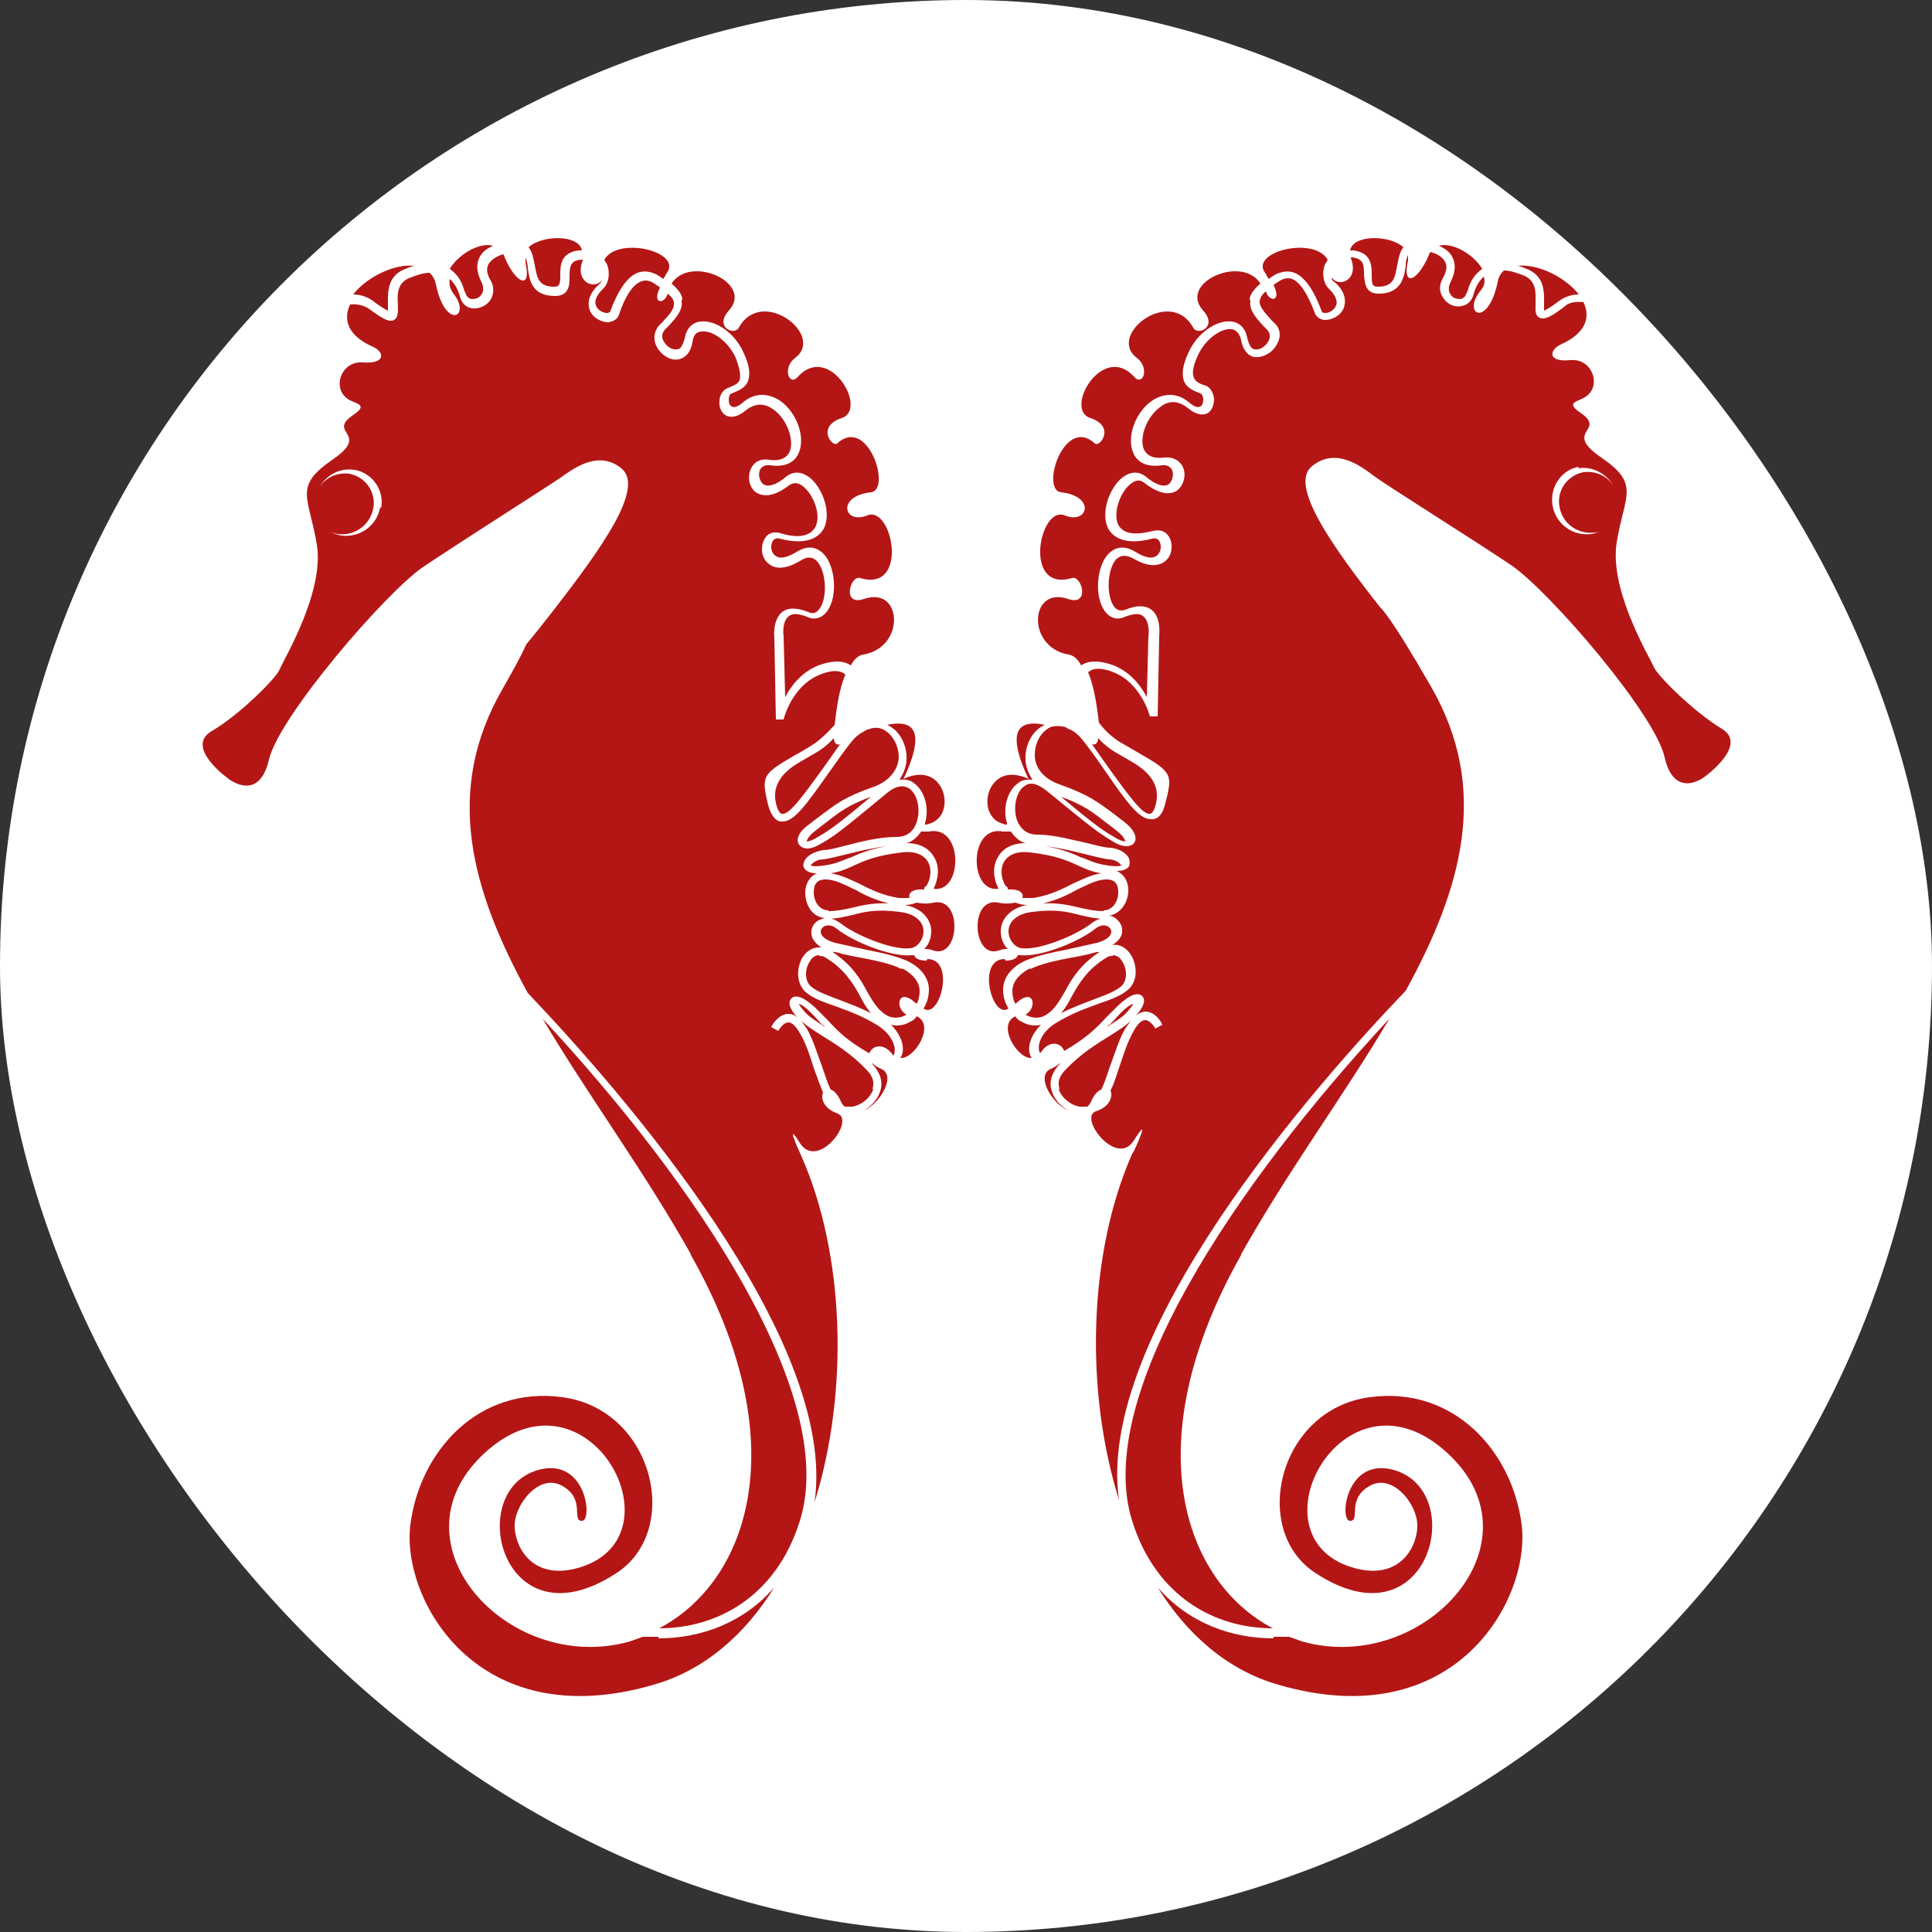
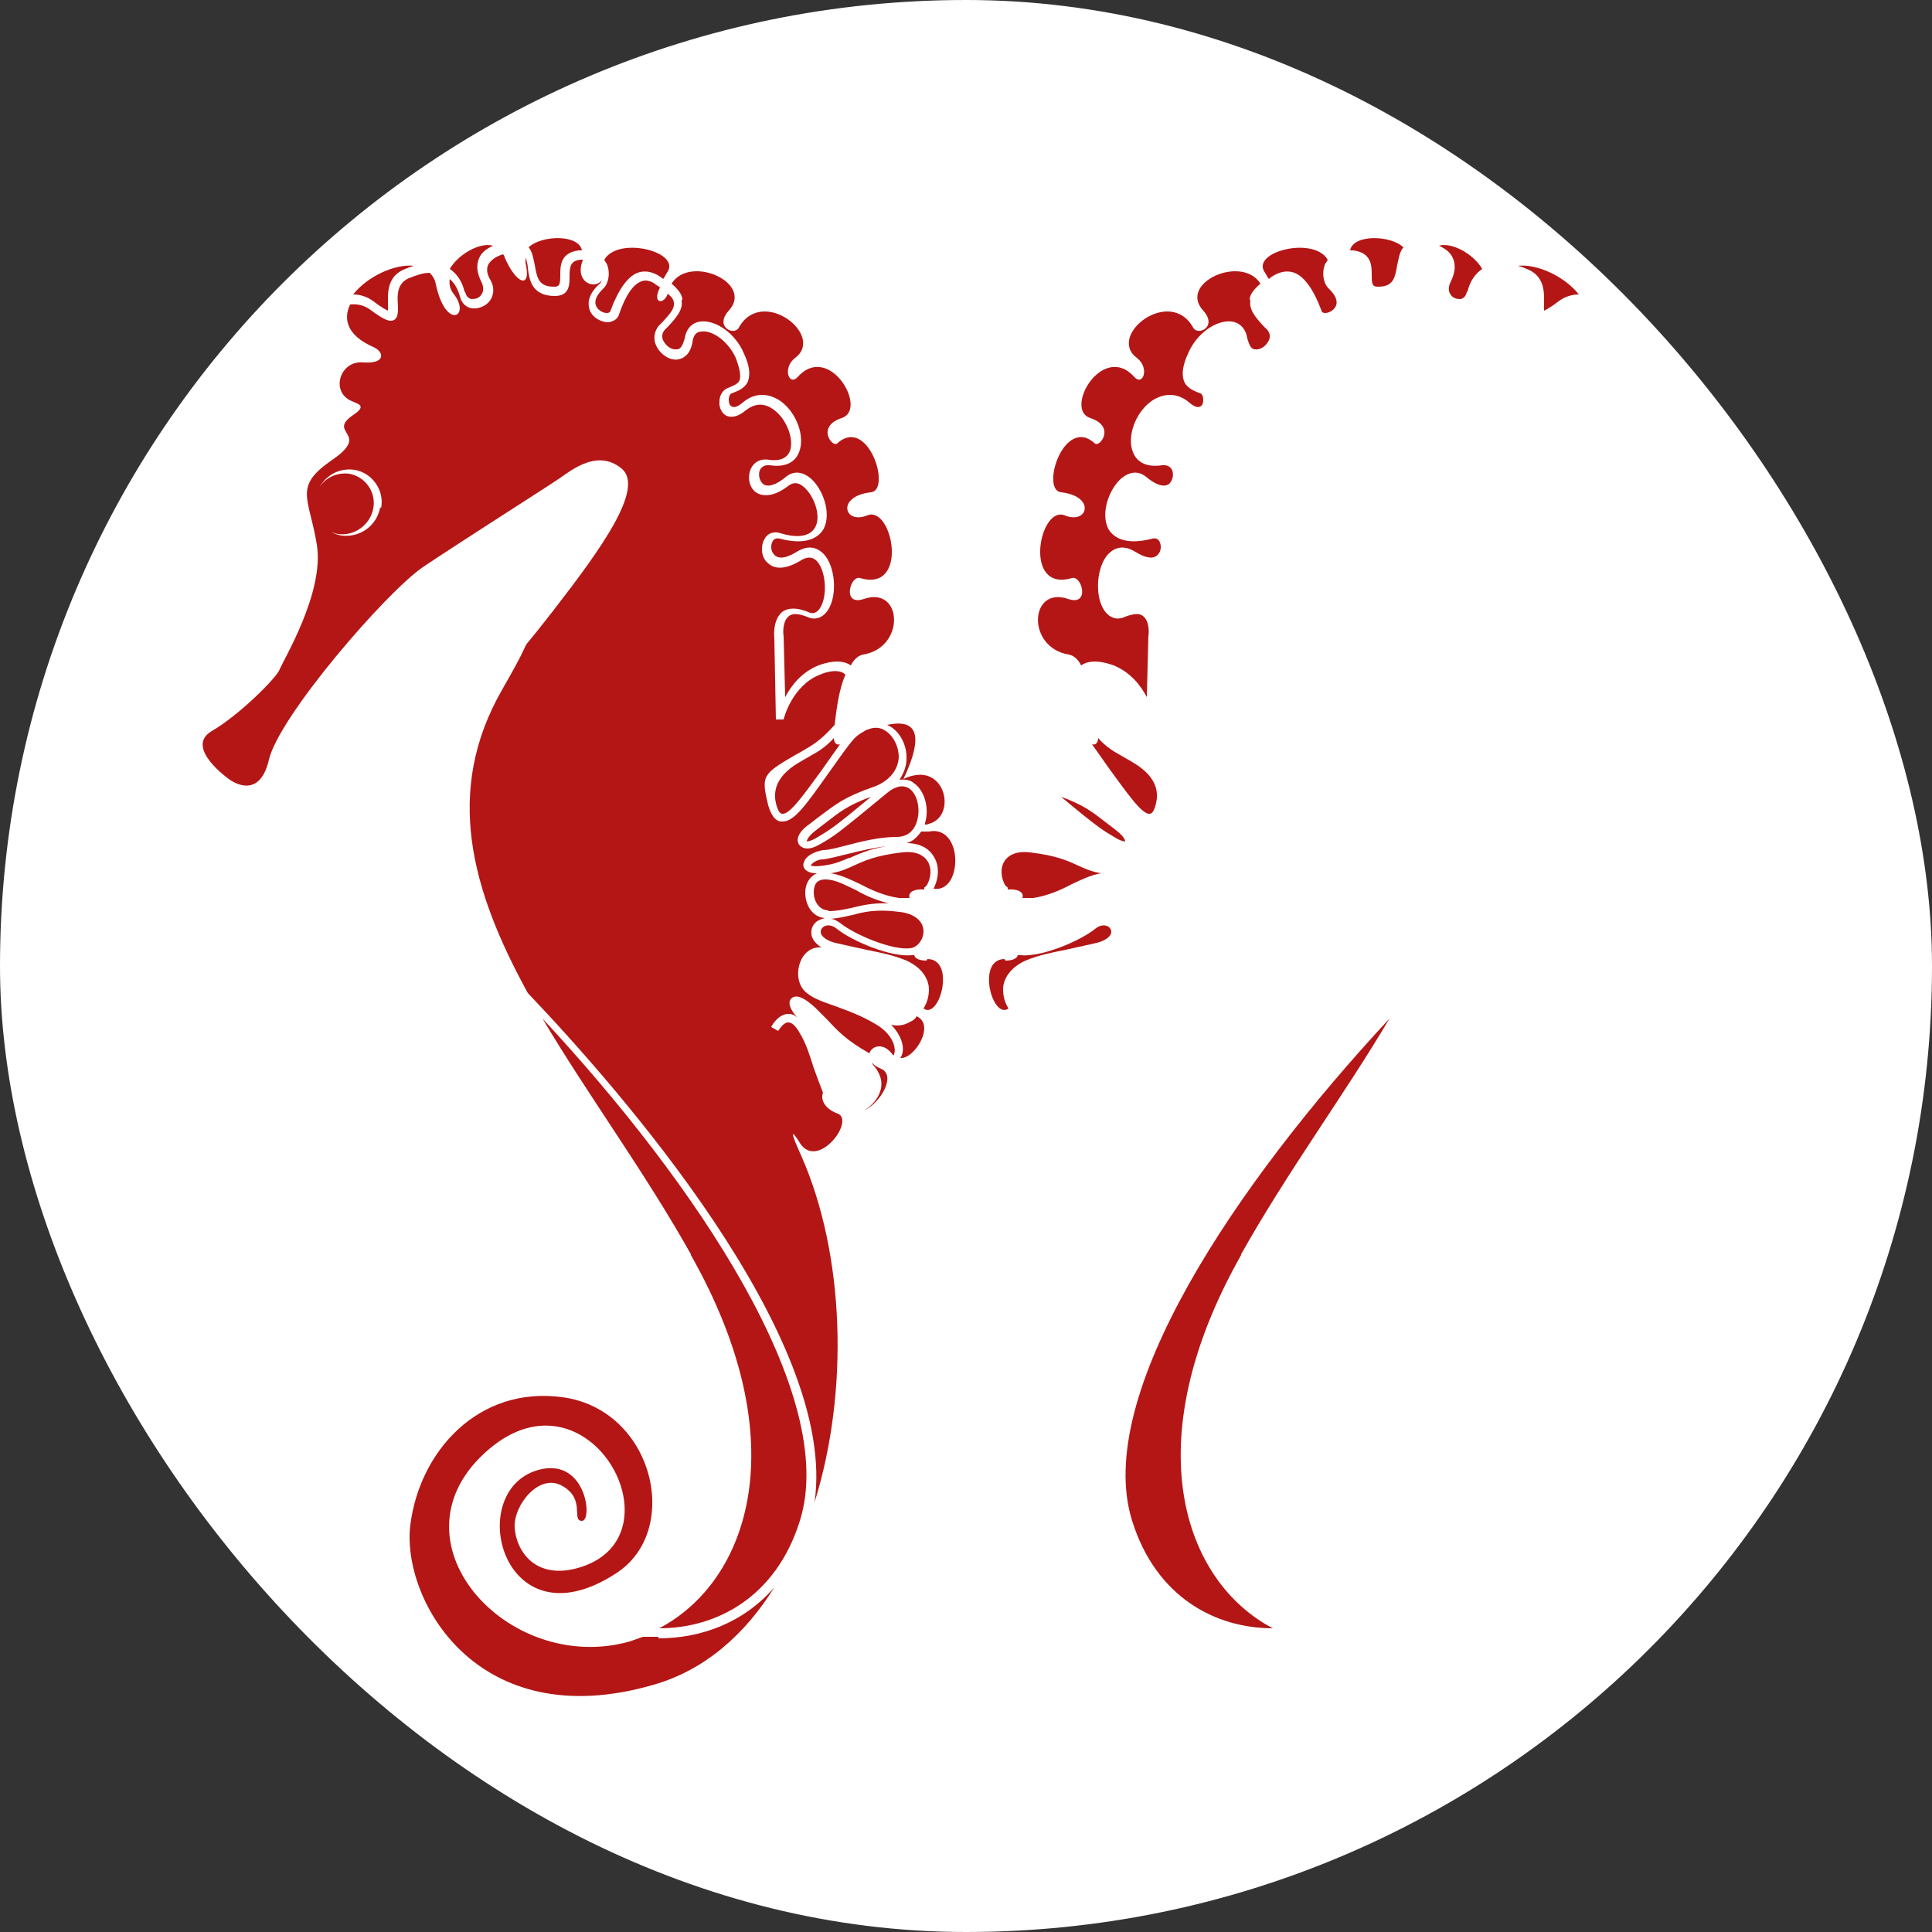
<svg xmlns="http://www.w3.org/2000/svg" version="1.1" width="1000" height="1000">
  <rect width="100%" height="100%" fill="#333333" stroke="none" />
  <g clip-path="url(#SvgjsClipPath1054)">
    <rect width="1000" height="1000" fill="#ffffff" />
    <g transform="matrix(4,0,0,4,100,100)">
      <svg version="1.1" width="200" height="200">
        <svg viewBox="0 0 200 200">
          <defs>
            <style>.cls-1{fill:#b41616}</style>
            <clipPath id="SvgjsClipPath1054">
              <rect width="1000" height="1000" x="0" y="0" rx="500" ry="500" />
            </clipPath>
          </defs>
          <g id="seahorses">
            <g id="seahorse_x2C__left">
              <path d="M60.2 186.8h-2c-.6.2-1.1.4-1.7.6-15.9 4.5-31.9-13.3-18.2-24.9 13-11 25 11.2 11.8 15.3-5.8 1.8-8.3-2.1-8.5-5.1-.2-2.9 3.2-7.2 6.2-5.4 3 1.7 1.1 4.5 2.5 4.5s.6-7.9-5.2-6.7c-10.3 2.2-5.3 23.2 9.6 13.5 8.6-5.5 4.9-21.2-6.9-22.8-10.9-1.5-18.5 7-19.7 16.5s8.5 27.4 31.5 20.7c6.6-1.9 11.8-6.5 15.6-12.6-4 4.6-9.5 6.6-15 6.6Z" class="cls-1" />
              <path d="M64.4 137.4c13.7 24.2 7.5 42.2-4.1 48.3 7.4 0 15.1-4 18.2-13.9 5.1-16.2-13.5-43.7-33.3-65 5.8 9.8 13.2 19.8 19.2 30.5ZM80.4 72.5c-.7.4-1.4.8-1.9 1.1q-3.8 2.2-3.1 5.3c.2.9.5 1.4.8 1.4 1 .2 3.1-2.9 5.1-5.6.8-1.1 1.6-2.3 2.4-3.4-.6.2-.8-.4-.8-.8-.7.8-1.6 1.5-2.5 2ZM53.5 9.1c.5 1.1.3 2.6-.5 3.3-.8.8-1.1 1.5-.9 2.1.2.6.9 1 1.4 1 .4 0 .5-.2.5-.3 1-2.7 2.2-4.4 3.5-4.9.8-.3 1.7-.2 2.6.3.3.2.5.3.7.5.2-.2.3-.5.5-.8 2-2.7-6.3-4.8-8.1-1.7 0 .1.2.3.2.4ZM44.2 9.3c.3 1.7.5 2.8 2.5 2.8.7 0 .8-.3.8-1.5s0-2.9 2.4-3.2h.4c-.4-2.1-5.2-2-6.9-.4.5.6.6 1.4.8 2.3ZM63.2 13.9c.2 1.2-.7 2.2-1.7 3.3l-.5.5c-.5.6-.3 1.2-.1 1.5.4.7 1.1 1.1 1.7 1 .6 0 .8-.8 1-1.4.2-1.3 1-2.1 2.1-2.2 1.9-.2 4.4 1.5 5.5 4 .8 1.7.9 2.8.6 3.7-.4 1-1.4 1.3-2.1 1.6-.2 0-.4.4-.4.8s.1.8.4.9c.3.2.8 0 1.4-.5 1.5-1.3 3.3-1.3 4.9-.2 2.1 1.5 3.2 4.6 2.4 6.6-.3.8-1.2 2.1-3.8 1.7-.8-.1-1.2.4-1.3.7-.2.6 0 1.3.4 1.7.6.5 1.7.2 3-.9 1-.8 2.1-.7 3.2.2 1.6 1.4 2.7 4.5 1.7 6.5-.5.9-1.9 2.3-5.7 1.3-.4-.1-.7 0-.9.3-.3.5-.3 1.3.2 1.8.6.6 1.6.4 2.9-.4 1.8-1.1 2.9-.3 3.5.3 1.5 1.6 1.8 5.4.5 7.3-.7 1-1.7 1.3-2.7.8-1.1-.4-1.9-.5-2.4 0-.7.6-.7 2-.6 2.5l.2 7.9c.8-1.5 2.1-3.2 4.3-4.1 2.2-.8 3.5-.5 4.2 0 .4-.8 1-1.3 1.6-1.4 5.5-.9 5.1-8.9.1-7.2-2.9 1-1.8-3.1-.5-2.7 6.4 1.9 4.2-9.5.9-8.1-3 1.2-4-2.5.5-3 2.7-.3-.4-10-4.4-6.3-.6.5-2.7-2.2.6-3.3 3.5-1.1-1.6-9.9-5.7-5.3-1.1 1.2-2-1.2-.3-2.5 3.9-2.9-4.3-9.3-7.3-3.9-.6 1.1-3.2-.1-1.3-2.2 3.3-3.6-5-7.3-7.4-3.5.8.7 1.3 1.3 1.4 2ZM35.2 12.8c.1.5.4.8.8.9.5 0 1-.1 1.3-.6.3-.4.3-1 0-1.6-.6-1.2-.7-2.2-.3-3.1.3-.7.9-1.2 1.8-1.6-1.7-.5-4.5 1.1-5.6 3 .9.6 1.6 1.6 1.9 2.9ZM23.2 13.9c1.3 1 1.8 1.2 2 1.3v-.8c0-1.3-.2-3.5 2-4.5.5-.2.9-.4 1.4-.5-2.5-.3-6.1 1.4-7.9 3.7.9 0 1.8.3 2.5.8ZM79.3 83.9s.5 0 1.2-.4c1.7-1 2.3-1.3 7.2-5.4-3 1.1-4.1 2-5.9 3.4-.4.3-.8.6-1.3 1-.9.7-1.1 1.2-1.1 1.4ZM94.6 89.9c0-.1.2-.2.3-.3.6-1 .7-2.3.1-3.2-.6-.9-1.8-1.3-3.3-1.1-3.4.4-4.9 1.1-6.2 1.7-.9.4-1.7.8-3 1 1.3.2 2.5.8 3.8 1.4 1.5.8 3.1 1.5 5 1.8h1.4c-.2-.6.3-1.2 1.9-1.1Z" class="cls-1" />
              <path d="M78.5 122.9c2.3 3.6 7.2-2.9 4.9-3.8-1.9-.7-2.2-2-1.9-2.7-.4-1-.8-2.1-1.2-3.2-.5-1.6-1-3.2-1.8-4.5-.5-.9-1-1.4-1.5-1.4-.6 0-1.1.8-1.3 1.1l-.9-.5c.1-.3 1-1.7 2.2-1.7.4 0 .8.1 1.2.5-1-1.1-1.3-2-.8-2.5.6-.6 1.7-.1 3.1 1.2l1.6 1.6c1.3 1.4 2.4 2.6 5.4 4.3.3-1 1.9-1.5 3.1.3.5-.8 0-2.6-2-3.9-2.1-1.3-3.9-1.9-5.5-2.5-1.4-.5-2.7-.9-3.7-1.7-1.4-1.1-1.4-3.3-.5-4.7.6-.9 1.5-1.3 2.4-1.2-1-.6-1.3-1.4-1.3-1.7-.1-.7.2-1.4.9-1.8.2-.1.5-.2.8-.3-1.7-.2-2.5-1.8-2.5-3.3 0-1.2.6-2.1 1.5-2.5-.8 0-1.3-.2-1.6-.6-.2-.3-.2-.6 0-1 .3-.7 1.3-1.2 2.4-1.4.8 0 1.8-.3 3-.6 1.9-.5 4.3-1.1 6.5-1.1 1.9 0 2.5-1.4 2.7-2.2.4-1.5 0-3.4-1.1-4.1-1-.6-2.1 0-2.8.6-6.2 5.1-6.8 5.6-8.8 6.7-1.4.8-2.2.5-2.6 0-.4-.6-.2-1.6 1.4-2.7.5-.4.9-.7 1.3-1 2-1.5 3.2-2.5 7-3.8 1.9-.7 3.1-2.1 3.2-3.8 0-1.5-.8-3-2-3.6-.6-.3-1.3-.3-2 0-.2 0-.4.2-.6.3-.4.2-.8.5-1.2.9-1.2 1.4-2.3 3.1-3.4 4.6-2.7 3.8-4.3 6.1-5.8 6.1H76c-.7-.1-1.2-.8-1.6-2.1-.9-3.8-.8-4 3.5-6.5.6-.3 1.2-.7 1.9-1.1 1.3-.8 2.3-1.8 3.2-2.8.2-1.6.5-4.5 1.4-6.5-.8-.8-2.4-.4-3.3 0-3.6 1.4-4.7 5.7-4.7 5.8h-1c0-.1-.2-10.5-.2-10.5s-.3-2.3 1-3.4c.8-.6 1.9-.6 3.4 0 .6.3 1.1.1 1.5-.5 1-1.5.8-4.8-.4-6.1-.6-.6-1.3-.6-2.2 0-2.4 1.4-3.6.8-4.2.2-.8-.7-.9-2.1-.4-3 .4-.8 1.2-1.1 2.1-.8 1.6.5 3.7.7 4.5-.8.8-1.5-.2-4.1-1.5-5.2-.7-.6-1.3-.6-1.9-.2-2.3 1.8-3.7 1.3-4.3.9-.8-.6-1.1-1.8-.7-2.9.4-1 1.3-1.5 2.4-1.3 1.4.2 2.3-.2 2.7-1.1.6-1.5-.4-4.2-2.1-5.4-.8-.6-2.1-1.1-3.6.1-1.2 1-2 .9-2.5.7-.6-.3-1-1.1-.9-1.9 0-.8.5-1.5 1.1-1.7.7-.3 1.3-.5 1.5-1 .2-.6 0-1.6-.5-2.9-1-2.2-3.1-3.6-4.4-3.4-.7 0-1.1.5-1.2 1.4-.3 1.7-1.3 2.1-1.8 2.2-1 .2-2.2-.5-2.8-1.6-.5-.9-.4-1.9.2-2.7l.5-.5c.9-1 1.6-1.7 1.5-2.5 0-.4-.3-.8-.8-1.2-.4 1.4-2.1 1.4-1-.8-.2-.2-.5-.3-.7-.5-.6-.4-1.2-.5-1.7-.3-1.1.4-2.1 1.9-2.9 4.3-.2.6-.7.9-1.4 1-.8 0-2-.5-2.4-1.6-.2-.6-.4-1.8 1.2-3.3.2-.1.3-.4.4-.6-.9 1.4-3.6.3-2.5-2.5v-.1h-.2c-1.4.1-1.5.9-1.5 2.2 0 1 0 2.5-1.9 2.5-3 0-3.3-2.1-3.5-3.6 0-.5-.2-1.1-.3-1.4V9c.8 3.5-1.2 2.8-2.7-.7 0-.1-.1-.3-.2-.4-1 .3-1.6.8-1.9 1.3-.3.6-.2 1.3.3 2.1.5.9.4 1.9-.1 2.6-.5.7-1.5 1.1-2.3 1-.8-.1-1.4-.7-1.6-1.6-.2-.7-.6-1.6-1.3-2.2-.1.6 0 1.2.4 1.8 2.5 3-.9 5-2.2-1.1-.1-.6-.4-1.1-.8-1.5-.8 0-1.7.3-2.7.7-1.6.7-1.5 2.3-1.4 3.6 0 .8 0 1.5-.5 1.8-.6.3-1.3 0-3.2-1.4-.7-.5-1.6-.7-2.5-.6-.9 1.9-.4 4 3 5.5 1.4.6 1.7 2.2-1.3 2-3-.3-4.3 3.8-1.5 5 .9.4 2 .6.2 1.8-3.5 2.4 2.4 2.3-2.7 5.8s-3 4.8-2 11-4.4 15-4.8 16.1-5.2 5.9-8.8 8 2.2 6.2 2.2 6.2 3.9 3.1 5.2-2.5c1.3-5.6 15.1-21.6 19.9-24.9 4.9-3.3 16.1-10.4 17.7-11.5s4.9-3.8 8-1.3c3.1 2.5-2.6 10.4-8.8 18.4s-1.1.6-6.6 10.2c-7.6 13.2-4 26 3.3 39.3 11.9 12.5 40.2 44.7 37.1 65.9 4.5-14.4 3.9-32.1-1.7-44.8-.5-1.1-2.2-4.9 0-1.4ZM24.2 40.6c-.4 2.4-2.6 4-5 3.7-.6-.1-1.1-.3-1.6-.6.3.2.7.3 1.1.4 2.2.3 4.2-1.2 4.6-3.3.4-2.1-1-4.1-3.1-4.5-1.6-.2-3.1.5-3.9 1.8.9-1.6 2.6-2.6 4.6-2.3 2.3.4 3.9 2.7 3.4 5Z" class="cls-1" />
              <path d="M92.3 73.2c0 1-.4 1.9-.9 2.7.8-.1 1.5.1 1.8.4 1.4.9 2.1 3.2 1.5 5.2v.2c.2 0 .3 0 .5-.1 3.5-.9 2.3-7.4-2.2-6.2-.4.1-.7.2-1.1.4.3-.6.6-1.3.9-2.1 1.7-4.7-.2-5.5-3-4.9 1.6.7 2.6 2.6 2.5 4.5ZM91.4 93c-3-.4-4.6 0-6.1.4-.9.2-1.7.4-2.8.5.4 0 .9.3 1.3.6 1.9 1.5 6.7 3.5 9 3.2.9-.1 1.7-1.1 1.7-2.2 0-1.3-1.2-2.3-3.1-2.5ZM82.2 92.9c1.1 0 1.9-.2 2.9-.4 1.3-.3 2.7-.7 4.9-.6-1.6-.4-3-1-4.2-1.7-1.5-.7-2.7-1.4-4-1.4s-1.5.9-1.5 1.7c0 1.1.7 2.3 1.9 2.3ZM85 86c1.1-.5 2.4-1.1 4.7-1.5-1.7.2-3.4.6-5 1-1.3.3-2.3.6-3.2.7-.9 0-1.5.6-1.6.8 0 0 .4.2 1.7 0 1.5-.2 2.3-.6 3.3-1ZM95.1 82.6h-.9c-.5.7-1.1 1.3-1.9 1.5 2.1 0 3.1 1 3.5 1.7.8 1.2.7 2.8 0 4.2 3.8.6 3.9-8.3-.6-7.4ZM93.5 106.7c-.2.2-.4.4-.7.5-.8.5-1.7.6-2.5.4 1.5 1.5 1.9 3.3 1.2 4.3 1.8.2 4.6-4.3 2.1-5.4ZM89 113.3c-.5-.2-.9-.5-1.1-.7h-.1l.1.1c1 1.1 1.4 2.3 1 3.5-.3 1-1.1 1.9-2.1 2.5 2.2-1 4.2-4.6 2.2-5.4Z" class="cls-1" />
              <path d="M94.9 99.3c-1 0-1.5-.3-1.6-.7H93c-2.7.3-7.7-1.8-9.7-3.4-.7-.6-1.4-.5-1.7-.3-.3.2-.4.4-.4.7 0 .5.7 1.2 2.3 1.5 1.4.3 2.6.6 3.6.8 2 .4 3.5.7 5.2 1.4 2.4 1.1 2.9 2.8 2.9 3.7 0 .9-.2 1.7-.7 2.5 2.1 1.5 4.2-6.4.5-6.4Z" class="cls-1" />
-               <path d="M91.7 100.4c-1.5-.7-2.9-1-4.9-1.4-1.1-.2-2.3-.4-3.7-.8-.2 0-.4 0-.5-.1 2.6 1.7 3.7 3.5 4.6 5.2.7 1.2 1.3 2.3 2.4 3 1.1.7 2.2.3 2.7 0-1.6-.9-1.1-3.7 1.3-1.4.3-.5.4-1.1.4-1.7 0-.8-.5-2-2.3-2.9ZM95.8 91.8c-.9.2-1.6.1-2.2 0-.5.2-1 .3-1.5.3 2.5.5 3.4 2.1 3.4 3.4 0 .9-.3 1.7-.9 2.3.3 0 .7 0 1.2.2 3.4 1.1 3.8-7 0-6.2ZM81 98.6c-.6 0-1 .4-1.2.8-.7 1-.7 2.6.2 3.3.9.7 2.1 1.1 3.4 1.6 1.3.5 2.7 1 4.3 1.8-.6-.7-1-1.4-1.4-2.2-.9-1.6-2-3.5-4.5-5-.3-.2-.5-.2-.8-.2ZM81.4 107.6c-.5-.5-.9-1-1.5-1.6-.7-.7-1.2-1-1.5-1.1 0 .2.3.5.7 1 .6.7 1.6 1.3 2.7 2l-.3-.3ZM87.9 115.9c.3-.9 0-1.7-.8-2.5-1.8-1.9-3.8-3.2-5.6-4.3-1.1-.7-2.1-1.3-2.8-2 .2.3.4.6.7 1 .8 1.4 1.3 3.1 1.9 4.7.4 1.1.7 2.2 1.2 3.2.4.1.9.6 1.3 1.5.1.3.3.5.5.7h1c1.2-.2 2.4-1.2 2.7-2.3Z" class="cls-1" />
            </g>
            <g id="seahorse_x2C__right">
-               <path d="M139.8 186.8h2c.6.2 1.1.4 1.7.6 15.9 4.5 31.9-13.3 18.2-24.9-13-11-25 11.2-11.8 15.3 5.8 1.8 8.3-2.1 8.5-5.1.2-2.9-3.2-7.2-6.2-5.4-3 1.7-1.1 4.5-2.5 4.5s-.6-7.9 5.2-6.7c10.3 2.2 5.3 23.2-9.6 13.5-8.6-5.5-4.9-21.2 6.9-22.8 10.9-1.5 18.5 7 19.7 16.5s-8.5 27.4-31.5 20.7c-6.6-1.9-11.8-6.5-15.6-12.6 4 4.6 9.5 6.6 15 6.6Z" class="cls-1" />
              <path d="M135.6 137.4c-13.7 24.2-7.5 42.2 4.1 48.3-7.4 0-15.1-4-18.2-13.9-5.1-16.2 13.5-43.7 33.3-65-5.8 9.8-13.2 19.8-19.2 30.5ZM119.6 72.5c.7.4 1.4.8 1.9 1.1q3.8 2.2 3.1 5.3c-.2.9-.5 1.4-.8 1.4-1 .2-3.1-2.9-5.1-5.6-.8-1.1-1.6-2.3-2.4-3.4.6.2.8-.4.8-.8.7.8 1.6 1.5 2.5 2ZM146.5 9.1c-.5 1.1-.3 2.6.5 3.3.8.8 1.1 1.5.9 2.1-.2.6-.9 1-1.4 1-.4 0-.5-.2-.5-.3-1-2.7-2.2-4.4-3.5-4.9-.8-.3-1.7-.2-2.6.3-.3.2-.5.3-.7.5-.2-.2-.3-.5-.5-.8-2-2.7 6.3-4.8 8.1-1.7 0 .1-.2.3-.2.4ZM155.8 9.3c-.3 1.7-.5 2.8-2.5 2.8-.7 0-.8-.3-.8-1.5s0-2.9-2.4-3.2h-.4c.4-2.1 5.2-2 6.9-.4-.5.6-.6 1.4-.8 2.3ZM136.8 13.9c-.2 1.2.7 2.2 1.7 3.3l.5.5c.5.6.3 1.2.1 1.5-.4.7-1.1 1.1-1.7 1-.6 0-.8-.8-1-1.4-.2-1.3-1-2.1-2.1-2.2-1.9-.2-4.4 1.5-5.5 4-.8 1.7-.9 2.8-.6 3.7.4 1 1.4 1.3 2.1 1.6.2 0 .4.4.4.8s-.1.8-.4.9c-.3.2-.8 0-1.4-.5-1.5-1.3-3.3-1.3-4.9-.2-2.1 1.5-3.2 4.6-2.4 6.6.3.8 1.2 2.1 3.8 1.7.8-.1 1.2.4 1.3.7.2.6 0 1.3-.4 1.7-.6.5-1.7.2-3-.9-1-.8-2.1-.7-3.2.2-1.6 1.4-2.7 4.5-1.7 6.5.5.9 1.9 2.3 5.7 1.3.4-.1.7 0 .9.3.3.5.3 1.3-.2 1.8-.6.6-1.6.4-2.9-.4-1.8-1.1-2.9-.3-3.5.3-1.5 1.6-1.8 5.4-.5 7.3.7 1 1.7 1.3 2.7.8 1.1-.4 1.9-.5 2.4 0 .7.6.7 2 .6 2.5l-.2 7.9c-.8-1.5-2.1-3.2-4.3-4.1-2.2-.8-3.5-.5-4.2 0-.4-.8-1-1.3-1.6-1.4-5.5-.9-5.1-8.9-.1-7.2 2.9 1 1.8-3.1.5-2.7-6.4 1.9-4.2-9.5-.9-8.1 3 1.2 4-2.5-.5-3-2.7-.3.4-10 4.4-6.3.6.5 2.7-2.2-.6-3.3-3.5-1.1 1.6-9.9 5.7-5.3 1.1 1.2 2-1.2.3-2.5-3.9-2.9 4.3-9.3 7.3-3.9.6 1.1 3.2-.1 1.3-2.2-3.3-3.6 5-7.3 7.4-3.5-.8.7-1.3 1.3-1.4 2ZM164.8 12.8c-.1.5-.4.8-.8.9-.5 0-1-.1-1.3-.6-.3-.4-.3-1 0-1.6.6-1.2.7-2.2.3-3.1-.3-.7-.9-1.2-1.8-1.6 1.7-.5 4.5 1.1 5.6 3-.9.6-1.6 1.6-1.9 2.9ZM176.8 13.9c-1.3 1-1.8 1.2-2 1.3v-.8c0-1.3.2-3.5-2-4.5-.5-.2-.9-.4-1.4-.5 2.5-.3 6.1 1.4 7.9 3.7-.9 0-1.8.3-2.5.8ZM120.7 83.9s-.5 0-1.2-.4c-1.7-1-2.3-1.3-7.2-5.4 3 1.1 4.1 2 5.9 3.4.4.3.8.6 1.3 1 .9.7 1.1 1.2 1.1 1.4ZM105.4 89.9c0-.1-.2-.2-.3-.3-.6-1-.7-2.3-.1-3.2.6-.9 1.8-1.3 3.3-1.1 3.4.4 4.9 1.1 6.2 1.7.9.4 1.7.8 3 1-1.3.2-2.5.8-3.8 1.4-1.5.8-3.1 1.5-5 1.8h-1.4c.2-.6-.3-1.2-1.9-1.1Z" class="cls-1" />
-               <path d="M121.5 124.3c-5.6 12.7-6.2 30.4-1.7 44.8-3.1-21.3 25.2-53.5 37.1-65.9 7.3-13.3 10.9-26.1 3.3-39.3-5.5-9.6-6.6-10.3-6.6-10.3-6.2-7.9-11.9-15.9-8.8-18.3 3.1-2.5 6.4.1 8 1.3s12.8 8.2 17.7 11.5c4.9 3.3 18.7 19.3 19.9 24.9 1.3 5.6 5.2 2.5 5.2 2.5s5.7-4.1 2.2-6.2-8.3-6.8-8.8-8-5.8-9.9-4.8-16.1 3.1-7.5-2-11 .8-3.4-2.7-5.8c-1.8-1.2-.6-1.4.2-1.8 2.8-1.2 1.5-5.3-1.5-5-3 .3-2.7-1.3-1.3-2 3.4-1.5 3.9-3.6 3-5.5-1-.1-1.9 0-2.5.6-1.8 1.4-2.6 1.7-3.2 1.4-.6-.3-.5-1-.5-1.8 0-1.3.2-2.8-1.4-3.6-1-.4-1.9-.7-2.7-.7-.4.4-.7.8-.8 1.5-1.3 6.1-4.7 4.1-2.2 1.1.5-.6.6-1.2.4-1.8-.7.6-1.1 1.5-1.3 2.2-.2.9-.8 1.5-1.6 1.6-.8.2-1.8-.2-2.3-1-.6-.8-.6-1.7-.1-2.6.5-.9.6-1.6.3-2.1-.3-.6-.9-1-1.9-1.3 0 .1-.2.2-.2.4-1.5 3.5-3.5 4.2-2.7.7V8c-.2.4-.3.9-.3 1.4-.2 1.5-.6 3.6-3.5 3.6-1.8 0-1.8-1.5-1.9-2.5 0-1.3-.1-2-1.5-2.2h-.2v.1c1.1 2.8-1.5 3.9-2.5 2.5 0 .3.2.5.4.6 1.6 1.4 1.4 2.7 1.2 3.3-.4 1.1-1.6 1.6-2.4 1.6-.7 0-1.2-.4-1.4-1-.9-2.4-1.9-3.9-2.9-4.3-.5-.2-1.1-.1-1.7.3-.3.2-.5.3-.7.5 1.1 2.2-.6 2.2-1 .8-.5.4-.7.8-.8 1.2-.1.7.6 1.5 1.5 2.5l.5.5c.7.7.8 1.7.2 2.7-.6 1.1-1.8 1.7-2.8 1.6-.5 0-1.5-.5-1.8-2.2-.2-.8-.6-1.3-1.2-1.4-1.3-.2-3.4 1.2-4.4 3.4-.6 1.3-.8 2.3-.5 2.9.2.5.8.8 1.5 1 .6.2 1 .9 1.1 1.7 0 .8-.3 1.6-.9 1.9-.5.2-1.3.3-2.5-.7-1.5-1.2-2.8-.8-3.6-.1-1.7 1.2-2.7 3.9-2.1 5.4.4.9 1.3 1.3 2.7 1.1 1.1-.1 2 .4 2.4 1.3.4 1 .1 2.2-.7 2.9-.6.5-2 .9-4.3-.9-.6-.5-1.2-.4-1.9.2-1.3 1.1-2.2 3.7-1.5 5.2.8 1.5 2.9 1.2 4.5.8.9-.2 1.6 0 2.1.8.5.9.4 2.3-.4 3-.5.5-1.8 1.2-4.2-.2-.9-.5-1.6-.5-2.2 0-1.2 1.2-1.4 4.6-.4 6.1.4.6.9.7 1.5.5 1.5-.6 2.6-.6 3.4 0 1.3 1 1 3.3 1 3.4l-.2 10.4h-1s-1.1-4.3-4.7-5.7c-.9-.4-2.5-.8-3.3 0 .9 2.1 1.2 5 1.4 6.5.8 1.1 1.9 2.1 3.2 2.8.7.4 1.4.8 1.9 1.1 4.3 2.5 4.5 2.7 3.5 6.5-.3 1.3-.8 2-1.6 2.1h-.3c-1.5 0-3.1-2.2-5.8-6.1-1.1-1.6-2.2-3.2-3.4-4.6-.4-.4-.8-.7-1.2-.9-.2 0-.4-.2-.6-.3-.7-.2-1.4-.2-2 0-1.2.6-2 2-2 3.6 0 1.7 1.2 3.1 3.2 3.8 3.7 1.3 5 2.3 7 3.8.4.3.8.6 1.3 1 1.6 1.2 1.7 2.2 1.4 2.7-.3.5-1.2.8-2.6 0-2-1.2-2.6-1.6-8.8-6.7-.8-.6-1.9-1.3-2.8-.6-1 .6-1.5 2.5-1.1 4.1.2.8.9 2.2 2.7 2.2 2.2 0 4.6.7 6.5 1.1 1.2.3 2.3.6 3 .6 1.1.1 2.1.7 2.4 1.4.1.3.1.7 0 1-.3.4-.8.6-1.6.6.9.4 1.5 1.3 1.5 2.5 0 1.5-.9 3-2.5 3.3.3 0 .6.1.8.3.6.4 1 1.1.9 1.8 0 .4-.3 1.1-1.3 1.7.9-.2 1.8.3 2.4 1.2.9 1.4 1 3.6-.5 4.7-1 .8-2.3 1.2-3.7 1.7-1.6.6-3.4 1.2-5.5 2.5-2 1.2-2.5 3.1-2 3.9 1.2-1.9 2.8-1.3 3.1-.3 2.9-1.7 4.1-2.9 5.4-4.3l1.6-1.6c1.4-1.3 2.5-1.8 3.1-1.2.5.5.2 1.4-.8 2.5.4-.3.8-.5 1.2-.5 1.3 0 2.1 1.4 2.2 1.7l-.9.5c-.2-.4-.8-1.1-1.3-1.1s-1 .5-1.5 1.4c-.8 1.4-1.3 3-1.8 4.5-.4 1.1-.7 2.3-1.2 3.2.3.7 0 2.1-1.9 2.7-2.3.8 2.7 7.3 4.9 3.8s.5.4 0 1.4Zm57.7-88.7c1.9-.3 3.7.7 4.6 2.3-.8-1.3-2.3-2-3.9-1.8-2.1.4-3.5 2.4-3.1 4.5.4 2.2 2.4 3.6 4.6 3.3.4 0 .8-.2 1.1-.4-.5.3-1 .5-1.6.6-2.4.3-4.6-1.3-5-3.7-.4-2.3 1.1-4.6 3.4-5Z" class="cls-1" />
-               <path d="M107.7 73.2c0 1 .4 1.9.9 2.7-.8-.1-1.5.1-1.8.4-1.4.9-2.1 3.2-1.5 5.2v.2c-.2 0-.3 0-.5-.1-3.5-.9-2.3-7.4 2.2-6.2.4.1.7.2 1.1.4-.3-.6-.6-1.3-.9-2.1-1.7-4.7.2-5.5 3-4.9-1.6.7-2.6 2.6-2.5 4.5ZM108.6 93c3-.4 4.6 0 6.1.4.9.2 1.7.4 2.8.5-.4 0-.9.3-1.3.6-1.9 1.5-6.7 3.5-9 3.2-.9-.1-1.7-1.1-1.7-2.2 0-1.3 1.2-2.3 3.1-2.5ZM117.8 92.9c-1.1 0-1.9-.2-2.9-.4-1.3-.3-2.7-.7-4.9-.6 1.6-.4 3-1 4.2-1.7 1.5-.7 2.7-1.4 4-1.4s1.5.9 1.5 1.7c0 1.1-.7 2.3-1.9 2.3ZM115 86c-1.1-.5-2.4-1.1-4.7-1.5 1.7.2 3.4.6 5 1 1.3.3 2.3.6 3.2.7.9 0 1.5.6 1.6.8 0 0-.4.2-1.7 0-1.5-.2-2.3-.6-3.3-1ZM104.9 82.6h.9c.5.7 1.1 1.3 1.9 1.5-2.1 0-3.1 1-3.5 1.7-.8 1.2-.7 2.8 0 4.2-3.8.6-3.9-8.3.6-7.4ZM106.5 106.7c.2.2.4.4.7.5.8.5 1.7.6 2.5.4-1.5 1.5-1.9 3.3-1.2 4.3-1.8.2-4.6-4.3-2.1-5.4ZM111 113.3c.5-.2.9-.5 1.1-.7h.1l-.1.1c-1 1.1-1.4 2.3-1 3.5.3 1 1.1 1.9 2.1 2.5-2.2-1-4.2-4.6-2.2-5.4Z" class="cls-1" />
              <path d="M105.1 99.3c1 0 1.5-.3 1.6-.7h.3c2.7.3 7.7-1.8 9.7-3.4.7-.6 1.4-.5 1.7-.3.3.2.4.4.4.7 0 .5-.7 1.2-2.3 1.5-1.4.3-2.6.6-3.6.8-2 .4-3.5.7-5.2 1.4-2.4 1.1-2.9 2.8-2.9 3.7 0 .9.2 1.7.7 2.5-2.1 1.5-4.2-6.4-.5-6.4Z" class="cls-1" />
-               <path d="M108.3 100.4c1.5-.7 2.9-1 4.9-1.4 1.1-.2 2.3-.4 3.7-.8.2 0 .4 0 .5-.1-2.6 1.7-3.7 3.5-4.6 5.2-.7 1.2-1.3 2.3-2.4 3-1.1.7-2.2.3-2.7 0 1.6-.9 1.1-3.7-1.3-1.4-.3-.5-.4-1.1-.4-1.7 0-.8.5-2 2.3-2.9ZM104.2 91.8c.9.2 1.6.1 2.2 0 .5.2 1 .3 1.5.3-2.5.5-3.4 2.1-3.4 3.4 0 .9.3 1.7.9 2.3-.3 0-.7 0-1.2.2-3.4 1.1-3.8-7 0-6.2ZM119 98.6c.6 0 1 .4 1.2.8.7 1 .7 2.6-.2 3.3-.9.7-2.1 1.1-3.4 1.6-1.3.5-2.7 1-4.3 1.8.6-.7 1-1.4 1.4-2.2.9-1.6 2-3.5 4.5-5 .3-.2.5-.2.8-.2ZM118.6 107.6c.5-.5.9-1 1.5-1.6.7-.7 1.2-1 1.5-1.1 0 .2-.3.5-.7 1-.6.7-1.6 1.3-2.7 2l.3-.3ZM112.1 115.9c-.3-.9 0-1.7.8-2.5 1.8-1.9 3.8-3.2 5.6-4.3 1.1-.7 2.1-1.3 2.8-2-.2.3-.4.6-.7 1-.8 1.4-1.3 3.1-1.9 4.7-.4 1.1-.7 2.2-1.2 3.2-.4.1-.9.6-1.3 1.5-.1.3-.3.5-.5.7h-1c-1.2-.2-2.4-1.2-2.7-2.3Z" class="cls-1" />
            </g>
          </g>
        </svg>
      </svg>
    </g>
  </g>
</svg>